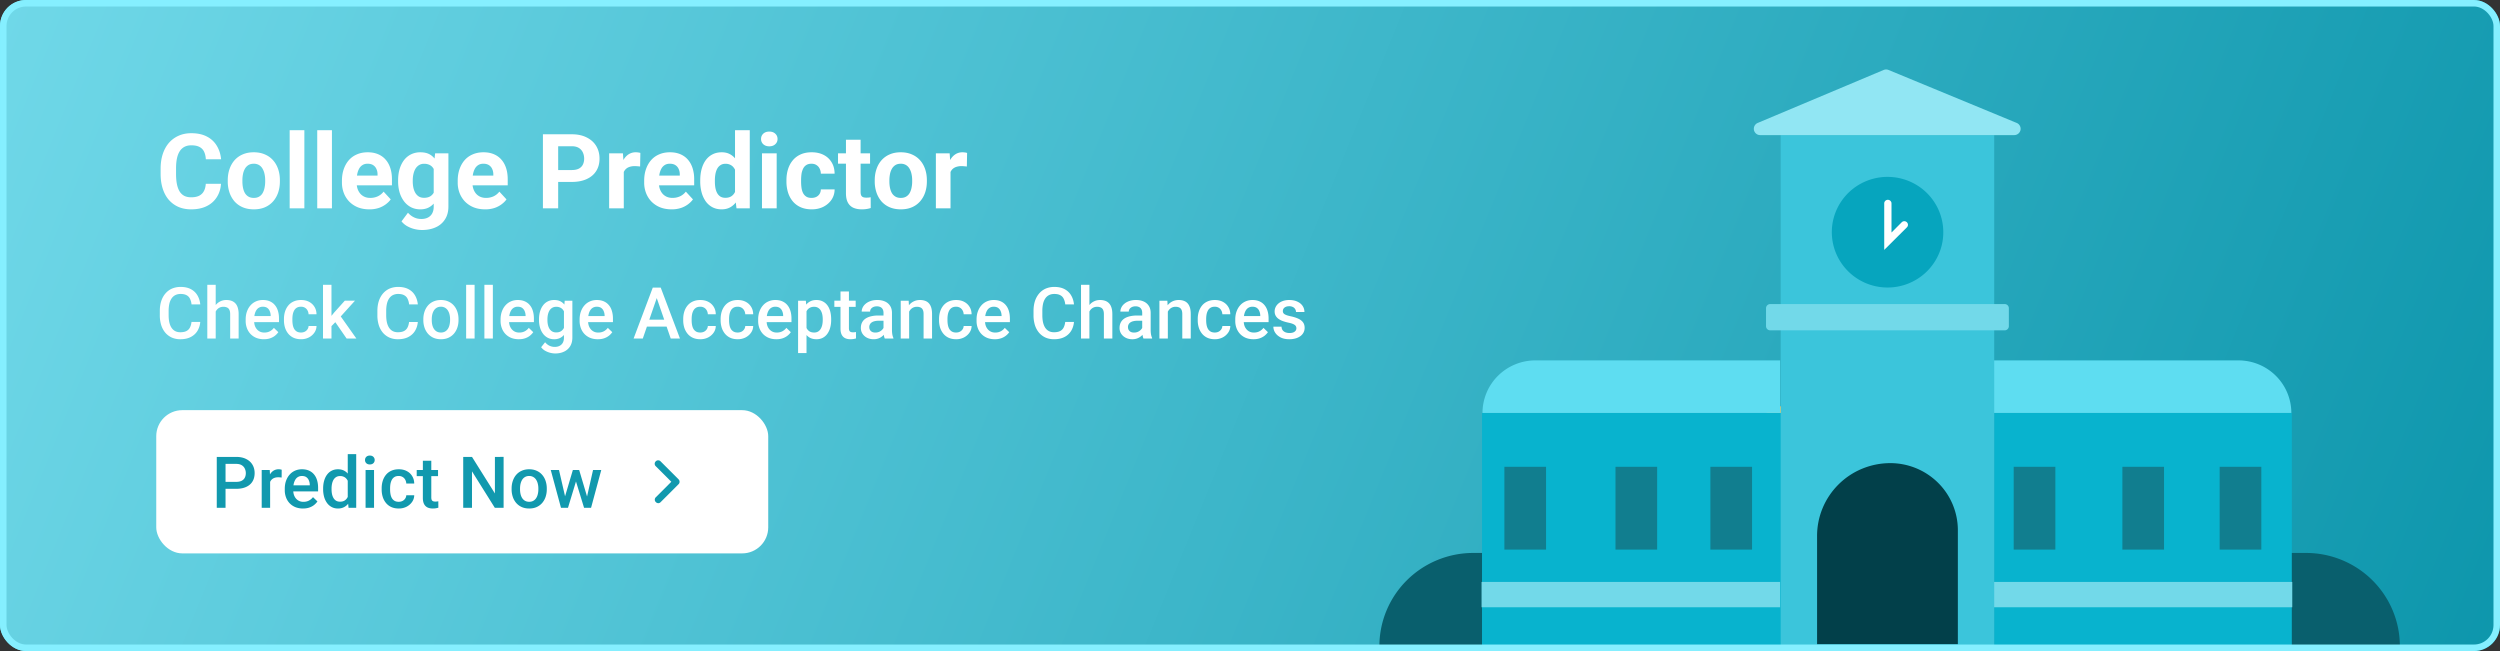
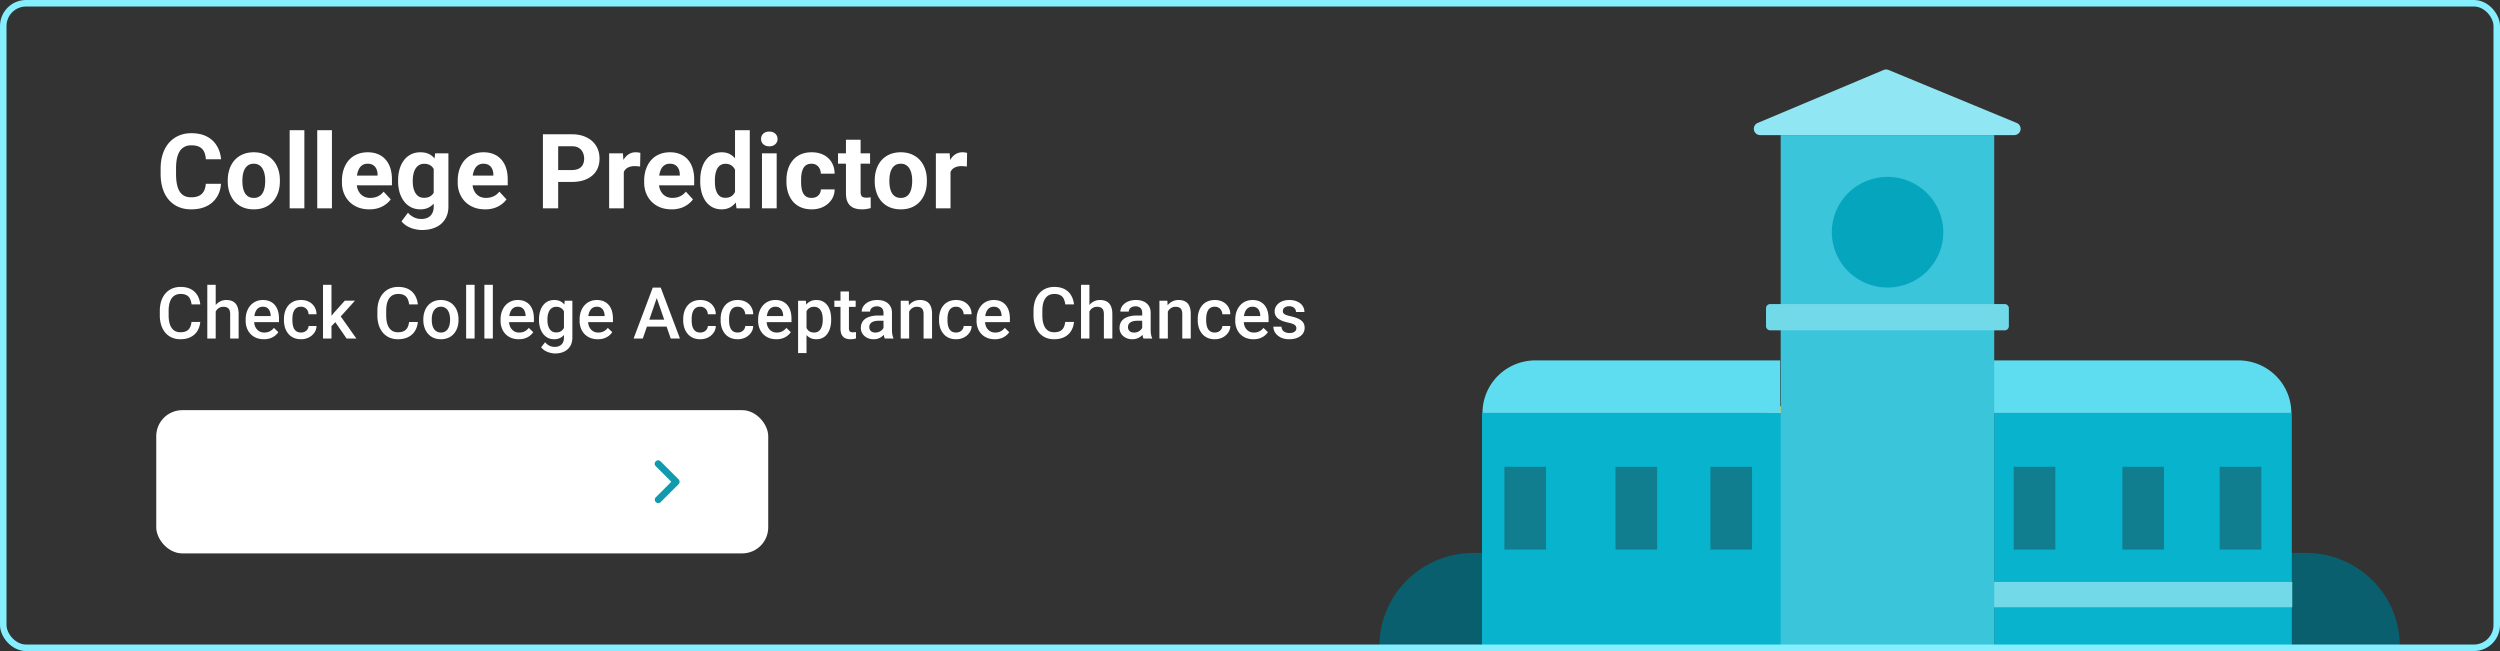
<svg xmlns="http://www.w3.org/2000/svg" width="384" height="100" fill="none" viewBox="0 0 384 100">
  <rect x="0" y="0" width="384" height="100" fill="#333333" stroke="none" />
  <g clip-path="url(#a)">
-     <rect width="384" height="100" fill="url(#b)" rx="4" />
    <path fill="#fff" d="M31.61 28.227h2.335q-.07 1.148-.633 2.039a3.77 3.77 0 0 1-1.554 1.39q-.993.5-2.39.5-1.095 0-1.962-.375a4.2 4.2 0 0 1-1.484-1.093q-.609-.71-.93-1.72-.32-1.007-.32-2.257v-.79q0-1.248.328-2.257.336-1.016.953-1.727a4.25 4.25 0 0 1 1.492-1.093q.867-.384 1.938-.383 1.422 0 2.398.516a3.76 3.76 0 0 1 1.524 1.421q.546.907.656 2.063h-2.344q-.039-.687-.273-1.164a1.55 1.55 0 0 0-.711-.727q-.47-.25-1.25-.25-.586 0-1.024.22a1.9 1.9 0 0 0-.734.663q-.297.445-.445 1.125-.14.672-.14 1.578v.805q0 .883.132 1.555.133.663.406 1.125.282.452.719.687.446.227 1.07.227.735 0 1.211-.235t.727-.695q.258-.46.304-1.148m3.374-.368v-.164q0-.93.266-1.71.266-.79.773-1.368a3.5 3.5 0 0 1 1.25-.898q.742-.328 1.704-.328.96 0 1.71.328.75.32 1.258.898.516.579.782 1.367.265.782.265 1.711v.164q0 .922-.265 1.711-.266.782-.782 1.367a3.5 3.5 0 0 1-1.25.899q-.742.32-1.703.32-.96 0-1.71-.32a3.54 3.54 0 0 1-1.259-.898 4.1 4.1 0 0 1-.773-1.368 5.3 5.3 0 0 1-.266-1.71m2.25-.164v.164q0 .531.094.993.095.46.297.812.21.344.547.54.336.194.82.194.469 0 .805-.195t.539-.539a2.7 2.7 0 0 0 .297-.812q.1-.462.101-.993v-.164q0-.515-.101-.968a2.6 2.6 0 0 0-.305-.813 1.5 1.5 0 0 0-.539-.562 1.54 1.54 0 0 0-.812-.204q-.477 0-.813.204a1.6 1.6 0 0 0-.539.562 2.7 2.7 0 0 0-.297.813 4.8 4.8 0 0 0-.094.968M46.75 20v12h-2.258V20zm4.234 0v12h-2.257V20zm5.75 12.156q-.984 0-1.765-.312a3.9 3.9 0 0 1-1.328-.883 3.9 3.9 0 0 1-.828-1.305 4.4 4.4 0 0 1-.29-1.593v-.313q0-.96.274-1.758.273-.797.781-1.383.515-.586 1.25-.898.735-.32 1.656-.32.899 0 1.594.297.696.296 1.164.843.477.547.719 1.313.242.757.242 1.687v.938h-6.719v-1.5h4.508v-.172a1.95 1.95 0 0 0-.172-.836 1.33 1.33 0 0 0-.5-.594q-.335-.219-.86-.219-.444 0-.765.196a1.5 1.5 0 0 0-.523.547q-.196.351-.297.828a5.3 5.3 0 0 0-.094 1.031v.313q0 .507.14.937.15.43.415.742.273.313.656.485.39.171.883.171a2.7 2.7 0 0 0 1.133-.234q.531-.242.914-.727l1.094 1.188q-.266.383-.727.734a3.9 3.9 0 0 1-1.094.578 4.5 4.5 0 0 1-1.46.22m10.102-8.61h2.039v8.173q0 1.156-.516 1.96a3.2 3.2 0 0 1-1.421 1.227q-.915.422-2.126.422a5 5 0 0 1-1.124-.14 4.5 4.5 0 0 1-1.126-.438 3 3 0 0 1-.89-.75l.992-1.328q.39.453.906.703.516.258 1.14.258.61 0 1.032-.227a1.5 1.5 0 0 0 .649-.648q.226-.422.226-1.024V25.5zm-5.688 4.329v-.164q0-.969.235-1.758.242-.797.68-1.367.444-.57 1.078-.883a3.2 3.2 0 0 1 1.43-.312q.843 0 1.413.312.57.313.938.89.368.571.57 1.352.21.774.328 1.696V28a10 10 0 0 1-.351 1.64 5 5 0 0 1-.617 1.329 2.7 2.7 0 0 1-.954.875q-.562.312-1.343.312-.782 0-1.414-.32a3.16 3.16 0 0 1-1.07-.898 4.3 4.3 0 0 1-.688-1.36 6 6 0 0 1-.235-1.703m2.25-.164v.164q0 .523.102.977a2.7 2.7 0 0 0 .313.804q.218.345.539.54.327.186.773.187.617 0 1.008-.258.39-.266.586-.727t.226-1.062v-1.023a3.5 3.5 0 0 0-.132-.883 2.1 2.1 0 0 0-.329-.68 1.4 1.4 0 0 0-.546-.437 1.9 1.9 0 0 0-.797-.157 1.44 1.44 0 0 0-.774.203q-.32.195-.539.54-.21.344-.32.812-.11.46-.11 1m11.118 4.445q-.985 0-1.766-.312a3.9 3.9 0 0 1-1.328-.883 3.9 3.9 0 0 1-.828-1.305 4.4 4.4 0 0 1-.29-1.593v-.313q0-.96.274-1.758.273-.797.781-1.383.516-.586 1.25-.898.735-.32 1.657-.32.898 0 1.593.297.696.296 1.164.843.477.547.72 1.313.24.757.241 1.687v.938h-6.718v-1.5h4.507v-.172q0-.469-.171-.836a1.33 1.33 0 0 0-.5-.594q-.336-.219-.86-.219-.446 0-.765.196a1.5 1.5 0 0 0-.524.547q-.195.351-.297.828a5.3 5.3 0 0 0-.094 1.031v.313a3 3 0 0 0 .141.937q.15.43.414.742.273.313.656.485.39.171.883.171.61 0 1.133-.234.531-.242.914-.727l1.094 1.188q-.266.383-.727.734a3.9 3.9 0 0 1-1.093.578 4.5 4.5 0 0 1-1.461.22m13.304-4.21h-2.898v-1.829h2.898q.672 0 1.094-.219.422-.225.617-.625.195-.398.196-.898 0-.508-.196-.945a1.58 1.58 0 0 0-.617-.703q-.422-.267-1.094-.266h-2.086V32h-2.343V20.625h4.43q1.335 0 2.288.484.96.477 1.47 1.32.507.844.507 1.93 0 1.102-.508 1.907-.507.804-1.469 1.242-.953.437-2.289.437m7.993-2.555V32h-2.25v-8.453h2.117zm2.546-1.899-.039 2.086a6 6 0 0 0-.398-.039 4 4 0 0 0-.414-.023q-.477 0-.828.125-.345.117-.578.351a1.5 1.5 0 0 0-.344.57q-.11.337-.125.766l-.453-.14q0-.82.164-1.508.165-.695.476-1.211.32-.516.782-.797a2 2 0 0 1 1.054-.281q.188 0 .383.03.195.025.32.071m4.797 8.664q-.985 0-1.765-.312a3.9 3.9 0 0 1-1.329-.883 3.9 3.9 0 0 1-.828-1.305 4.4 4.4 0 0 1-.289-1.593v-.313q0-.96.274-1.758.274-.797.781-1.383.516-.586 1.25-.898.735-.32 1.656-.32.898 0 1.594.297.696.296 1.164.843.477.547.719 1.313a5.5 5.5 0 0 1 .242 1.687v.938h-6.719v-1.5h4.508v-.172q0-.469-.172-.836a1.32 1.32 0 0 0-.5-.594q-.336-.219-.859-.219-.445 0-.766.196a1.5 1.5 0 0 0-.523.547q-.195.351-.297.828a5.2 5.2 0 0 0-.094 1.031v.313q0 .507.141.937.148.43.414.742.273.313.656.485.39.171.883.171.61 0 1.133-.234.531-.242.914-.727l1.094 1.188q-.267.383-.727.734a3.9 3.9 0 0 1-1.094.578 4.5 4.5 0 0 1-1.461.22m9.742-2V20h2.266v12h-2.039zm-5.343-2.281v-.164q0-.969.218-1.758.22-.797.641-1.367a2.9 2.9 0 0 1 1.039-.883q.618-.312 1.406-.312.742 0 1.297.312.563.313.953.89.4.571.641 1.352a9.4 9.4 0 0 1 .352 1.696V28a9 9 0 0 1-.352 1.64 4.9 4.9 0 0 1-.641 1.329 2.8 2.8 0 0 1-.953.875q-.562.312-1.312.312-.79 0-1.406-.32a3 3 0 0 1-1.032-.898 4.3 4.3 0 0 1-.633-1.36 6.3 6.3 0 0 1-.218-1.703m2.25-.164v.164q0 .523.078.977.085.453.273.804.195.345.5.54.313.186.758.187.578 0 .953-.258.375-.266.571-.727.203-.46.234-1.062v-1.023a3.7 3.7 0 0 0-.141-.883 1.9 1.9 0 0 0-.328-.68 1.45 1.45 0 0 0-.531-.437 1.64 1.64 0 0 0-.742-.157q-.438 0-.75.203-.313.195-.508.54-.188.344-.281.812a5.4 5.4 0 0 0-.086 1m9.492-4.164V32h-2.258v-8.453zm-2.399-2.203q0-.493.344-.813t.922-.32q.57 0 .914.32.351.321.352.813 0 .492-.352.812-.344.32-.914.32-.578 0-.922-.32a1.06 1.06 0 0 1-.344-.812m7.75 9.054q.414 0 .735-.156.32-.164.5-.453.188-.297.195-.695h2.117a2.8 2.8 0 0 1-.476 1.586q-.47.687-1.258 1.086-.79.39-1.766.39-.984 0-1.718-.328a3.35 3.35 0 0 1-1.211-.906 4 4 0 0 1-.727-1.36 5.6 5.6 0 0 1-.242-1.671v-.227q0-.898.242-1.672.243-.78.727-1.36.484-.585 1.211-.913.726-.328 1.703-.328 1.038 0 1.82.398.79.399 1.234 1.14.453.735.461 1.743h-2.117a1.75 1.75 0 0 0-.18-.766 1.3 1.3 0 0 0-.484-.547q-.312-.21-.773-.21-.493 0-.805.21-.313.203-.484.563a2.8 2.8 0 0 0-.243.805 7 7 0 0 0-.062.937v.227q0 .492.062.945.063.453.235.805.18.351.492.554t.812.203m8.993-6.851v1.594h-4.922v-1.594zm-3.703-2.086h2.25v7.992q0 .367.093.563.102.195.297.273.195.07.492.07.211 0 .375-.015a5 5 0 0 0 .289-.047l.008 1.656a4 4 0 0 1-.625.149 4.6 4.6 0 0 1-.742.054q-.742 0-1.297-.242a1.8 1.8 0 0 1-.844-.797q-.296-.547-.296-1.437zm4.421 6.398v-.164q0-.93.266-1.71.266-.79.773-1.368a3.5 3.5 0 0 1 1.25-.898q.742-.328 1.704-.328.96 0 1.71.328.75.32 1.258.898.516.579.782 1.367.265.782.265 1.711v.164q0 .922-.265 1.711a4 4 0 0 1-.782 1.367 3.46 3.46 0 0 1-1.25.899q-.741.32-1.703.32-.96 0-1.711-.32a3.54 3.54 0 0 1-1.258-.898 4.1 4.1 0 0 1-.773-1.368 5.3 5.3 0 0 1-.266-1.71m2.25-.164v.164q0 .531.094.993.095.46.297.812.211.344.547.54.336.194.82.194.47 0 .805-.195t.539-.539q.202-.351.297-.812a4.6 4.6 0 0 0 .101-.993v-.164q0-.515-.101-.968a2.6 2.6 0 0 0-.305-.813 1.5 1.5 0 0 0-.539-.562 1.54 1.54 0 0 0-.812-.204q-.477 0-.813.204a1.6 1.6 0 0 0-.539.562 2.7 2.7 0 0 0-.297.813 5 5 0 0 0-.094.968M146 25.391V32h-2.25v-8.453h2.117zm2.547-1.899-.039 2.086a6 6 0 0 0-.399-.039 4 4 0 0 0-.414-.023 2.5 2.5 0 0 0-.828.125 1.5 1.5 0 0 0-.578.351 1.5 1.5 0 0 0-.344.57q-.109.337-.125.766l-.453-.14q0-.82.164-1.508.164-.695.477-1.211.32-.516.781-.797a2 2 0 0 1 1.055-.281q.187 0 .383.03a1.4 1.4 0 0 1 .32.071M29.414 49.454h1.343a3.1 3.1 0 0 1-.43 1.37q-.364.595-1.026.94-.66.343-1.606.343a3.2 3.2 0 0 1-1.305-.257 2.9 2.9 0 0 1-.994-.742 3.4 3.4 0 0 1-.633-1.165 5 5 0 0 1-.215-1.526v-.65q0-.843.22-1.525.225-.682.645-1.165.419-.489 1.004-.747a3.3 3.3 0 0 1 1.327-.258q.935 0 1.579.344t.999.95q.36.607.44 1.392H29.42a2.5 2.5 0 0 0-.236-.865 1.2 1.2 0 0 0-.526-.548q-.35-.193-.913-.193a1.8 1.8 0 0 0-.806.172q-.344.172-.575.505a2.4 2.4 0 0 0-.349.821 5 5 0 0 0-.113 1.107v.66q0 .59.102 1.075.108.477.323.822.22.343.558.531t.811.188q.575 0 .93-.182.36-.183.542-.532.188-.355.247-.865m3.717-5.704V52h-1.29v-8.25zm-.226 5.13-.419-.006a3.8 3.8 0 0 1 .167-1.112 2.9 2.9 0 0 1 .462-.886 2.06 2.06 0 0 1 1.649-.795q.43 0 .773.118.349.118.602.382.252.257.381.676a3.3 3.3 0 0 1 .134 1.01V52h-1.3v-3.744q0-.419-.123-.666a.72.72 0 0 0-.35-.354 1.3 1.3 0 0 0-.563-.113 1.3 1.3 0 0 0-.618.14q-.263.14-.44.381a1.8 1.8 0 0 0-.269.559 2.6 2.6 0 0 0-.086.676m7.622 3.227a3.1 3.1 0 0 1-1.166-.21 2.6 2.6 0 0 1-.88-.595 2.65 2.65 0 0 1-.554-.897 3.1 3.1 0 0 1-.193-1.112v-.215q0-.682.199-1.235.198-.553.553-.946a2.4 2.4 0 0 1 .838-.606q.483-.21 1.047-.21.623 0 1.09.21t.774.59q.311.377.462.897.156.521.155 1.15v.553h-4.49v-.93h3.212v-.101a1.8 1.8 0 0 0-.14-.656 1.1 1.1 0 0 0-.38-.494q-.26-.188-.688-.188-.323 0-.575.14-.248.134-.414.392t-.257.623a3.5 3.5 0 0 0-.086.811v.215q0 .38.102.709.107.322.311.564t.494.381q.29.135.661.134.468 0 .833-.187a1.9 1.9 0 0 0 .633-.532l.683.66a2.7 2.7 0 0 1-.49.527q-.3.247-.735.403-.43.156-1 .155m5.71-1.03q.315 0 .569-.124.258-.13.413-.355a.97.97 0 0 0 .178-.52h1.219a1.8 1.8 0 0 1-.333 1.025 2.3 2.3 0 0 1-.854.736 2.6 2.6 0 0 1-1.177.268q-.666 0-1.16-.225a2.3 2.3 0 0 1-.822-.634 2.8 2.8 0 0 1-.494-.93 3.8 3.8 0 0 1-.16-1.127v-.188q0-.602.16-1.128.167-.532.494-.935.329-.403.822-.628.495-.23 1.155-.23.699 0 1.225.278.525.275.827.768.306.489.317 1.14h-1.22a1.3 1.3 0 0 0-.16-.581 1.06 1.06 0 0 0-.398-.419 1.13 1.13 0 0 0-.607-.156q-.392 0-.65.161a1.1 1.1 0 0 0-.403.43q-.144.269-.21.607-.058.333-.058.693v.188q0 .36.059.698.06.339.204.607.15.263.408.424.258.156.655.156m4.678-7.327V52h-1.3v-8.25zm3.609 2.438-2.53 2.804-1.386 1.418-.338-1.095 1.047-1.295 1.644-1.832zM53.24 52l-1.885-2.728.816-.908L54.74 52zm9.593-2.546h1.343a3.1 3.1 0 0 1-.43 1.37q-.365.595-1.026.94-.66.343-1.606.343a3.2 3.2 0 0 1-1.305-.257 2.9 2.9 0 0 1-.994-.742 3.4 3.4 0 0 1-.633-1.165 5 5 0 0 1-.215-1.526v-.65q0-.843.22-1.525.225-.682.645-1.165.419-.489 1.004-.747a3.3 3.3 0 0 1 1.327-.258q.934 0 1.579.344t.999.95q.36.607.44 1.392h-1.343a2.5 2.5 0 0 0-.236-.865 1.2 1.2 0 0 0-.526-.548q-.35-.193-.913-.193a1.8 1.8 0 0 0-.806.172q-.344.172-.575.505t-.349.821a5 5 0 0 0-.113 1.107v.66q0 .59.102 1.075.108.477.323.822.22.343.558.531t.811.188q.575 0 .93-.182.36-.183.542-.532.188-.355.247-.865m2.191-.295v-.124q0-.628.183-1.165a2.8 2.8 0 0 1 .526-.94q.35-.404.849-.623.505-.225 1.139-.226.639 0 1.138.226.506.22.854.623.35.397.532.94.183.537.183 1.165v.124q0 .628-.183 1.165a2.8 2.8 0 0 1-.532.94 2.5 2.5 0 0 1-.848.623q-.5.22-1.134.22-.639 0-1.144-.22a2.5 2.5 0 0 1-.848-.623 2.8 2.8 0 0 1-.532-.94 3.6 3.6 0 0 1-.183-1.165m1.295-.124v.124q0 .392.08.74.08.35.253.613.171.263.44.414t.64.15q.36 0 .623-.15.267-.15.44-.414.172-.263.252-.612.087-.35.086-.741v-.124q0-.387-.086-.73a1.9 1.9 0 0 0-.257-.618 1.23 1.23 0 0 0-1.07-.575 1.24 1.24 0 0 0-.633.156q-.263.15-.435.419a2 2 0 0 0-.253.618q-.08.343-.08.73m6.58-5.285V52h-1.3v-8.25zm2.803 0V52h-1.3v-8.25zm3.98 8.357q-.645 0-1.165-.21a2.6 2.6 0 0 1-.881-.595 2.6 2.6 0 0 1-.553-.897 3.1 3.1 0 0 1-.194-1.112v-.215q0-.682.199-1.235t.553-.946q.355-.397.838-.606.483-.21 1.047-.21.624 0 1.09.21.468.21.774.59.312.377.462.897.156.521.156 1.15v.553h-4.49v-.93h3.212v-.101a1.8 1.8 0 0 0-.14-.656 1.1 1.1 0 0 0-.382-.494q-.257-.188-.687-.188-.322 0-.575.14-.246.134-.413.392t-.258.623a3.5 3.5 0 0 0-.086.811v.215q0 .38.102.709.107.322.312.564.203.241.494.381.29.135.66.134.468 0 .833-.187.365-.189.634-.532l.682.66a2.7 2.7 0 0 1-.489.527q-.3.247-.736.403-.43.156-.999.155m7.058-5.919h1.176v5.65q0 .786-.333 1.333a2.14 2.14 0 0 1-.93.832q-.596.29-1.38.29a3.25 3.25 0 0 1-1.525-.408q-.375-.21-.628-.553l.607-.763q.31.37.687.543.375.172.79.172.446 0 .757-.167.316-.161.489-.478.171-.317.172-.773v-4.362zm-3.948 2.97v-.112q0-.66.161-1.203.161-.549.462-.94.3-.398.73-.607.43-.215.973-.215.564 0 .961.204.404.204.672.586.268.375.418.902.156.52.231 1.16v.36a6 6 0 0 1-.236 1.139 3.1 3.1 0 0 1-.44.891q-.275.376-.677.58a2 2 0 0 1-.94.204q-.532 0-.962-.22a2.2 2.2 0 0 1-.73-.617 2.9 2.9 0 0 1-.462-.935 4.1 4.1 0 0 1-.161-1.176m1.294-.112v.113q0 .398.076.74.08.344.241.608.167.258.42.408.257.145.606.145.457 0 .747-.193.295-.194.451-.521.161-.334.226-.741v-.973a2.4 2.4 0 0 0-.135-.59 1.6 1.6 0 0 0-.263-.479 1.1 1.1 0 0 0-.419-.322 1.4 1.4 0 0 0-.596-.118q-.35 0-.607.15-.258.15-.424.414-.162.263-.242.612-.08.35-.08.747m7.735 3.061q-.645 0-1.166-.21a2.6 2.6 0 0 1-.88-.595 2.6 2.6 0 0 1-.554-.897 3.1 3.1 0 0 1-.193-1.112v-.215q0-.682.199-1.235.198-.553.553-.946.354-.397.838-.606.483-.21 1.047-.21.623 0 1.09.21t.774.59q.312.377.462.897a4 4 0 0 1 .156 1.15v.553h-4.49v-.93h3.211v-.101a1.8 1.8 0 0 0-.14-.656 1.1 1.1 0 0 0-.38-.494q-.26-.188-.688-.188-.323 0-.575.14-.247.134-.414.392t-.257.623a3.5 3.5 0 0 0-.086.811v.215q0 .38.102.709.107.322.311.564t.494.381q.29.135.661.134.467 0 .832-.187.366-.189.634-.532l.682.66a2.7 2.7 0 0 1-.488.527 2.5 2.5 0 0 1-.736.403q-.43.156-1 .155m9.249-6.885L98.733 52h-1.412l2.943-7.82h.903zM103.025 52l-2.342-6.778-.102-1.042h.908l2.954 7.82zm-.113-2.9v1.069h-4.254v-1.07zm4.651 1.976q.318 0 .57-.123a1.1 1.1 0 0 0 .413-.355.97.97 0 0 0 .178-.52h1.219a1.8 1.8 0 0 1-.333 1.025q-.323.462-.854.736a2.6 2.6 0 0 1-1.176.268q-.666 0-1.161-.225a2.3 2.3 0 0 1-.821-.634 2.8 2.8 0 0 1-.494-.93 3.8 3.8 0 0 1-.162-1.127v-.188q0-.602.162-1.128.166-.532.494-.935a2.24 2.24 0 0 1 .821-.628q.495-.23 1.155-.23.699 0 1.225.278.526.275.827.768.306.489.317 1.14h-1.219a1.3 1.3 0 0 0-.162-.581 1.06 1.06 0 0 0-.397-.419 1.13 1.13 0 0 0-.607-.156q-.392 0-.65.161a1.1 1.1 0 0 0-.403.43q-.144.269-.209.607a4 4 0 0 0-.059.693v.188q0 .36.059.698.058.339.204.607.15.263.408.424.259.156.655.156m5.748 0q.317 0 .569-.123a1.1 1.1 0 0 0 .413-.355.97.97 0 0 0 .178-.52h1.219a1.8 1.8 0 0 1-.333 1.025q-.323.462-.854.736a2.6 2.6 0 0 1-1.176.268q-.666 0-1.16-.225a2.3 2.3 0 0 1-.822-.634 2.8 2.8 0 0 1-.494-.93 3.8 3.8 0 0 1-.162-1.127v-.188q0-.602.162-1.128.166-.532.494-.935t.822-.628q.494-.23 1.154-.23.699 0 1.225.278.527.275.827.768.306.489.317 1.14h-1.219a1.3 1.3 0 0 0-.161-.581 1.07 1.07 0 0 0-.398-.419 1.13 1.13 0 0 0-.607-.156q-.392 0-.65.161a1.1 1.1 0 0 0-.403.43q-.144.269-.209.607a4 4 0 0 0-.059.693v.188q0 .36.059.698.059.339.204.607.15.263.408.424.258.156.656.156m5.935 1.031q-.645 0-1.166-.21a2.6 2.6 0 0 1-.881-.595 2.6 2.6 0 0 1-.553-.897 3.1 3.1 0 0 1-.193-1.112v-.215q0-.682.198-1.235.199-.553.554-.946.354-.397.837-.606.484-.21 1.048-.21.623 0 1.09.21t.774.59q.31.377.462.897.155.521.155 1.15v.553h-4.49v-.93h3.212v-.101a1.8 1.8 0 0 0-.14-.656 1.1 1.1 0 0 0-.381-.494q-.258-.188-.688-.188-.322 0-.574.14-.248.134-.414.392-.167.258-.258.623-.086.36-.086.811v.215q0 .38.102.709.108.322.312.564t.494.381q.29.135.661.134.467 0 .832-.187.366-.189.634-.532l.682.66a2.438 2.438 0 0 1-1.224.93q-.43.156-.999.155m4.635-4.801v6.928h-1.295v-8.046h1.193zm3.786 1.735v.112q0 .634-.15 1.177a2.9 2.9 0 0 1-.435.94 2 2 0 0 1-.704.617q-.418.22-.966.22-.543 0-.951-.198a1.94 1.94 0 0 1-.682-.575 3.1 3.1 0 0 1-.451-.87 5.6 5.6 0 0 1-.237-1.107v-.435a6 6 0 0 1 .237-1.16q.172-.52.451-.897a1.9 1.9 0 0 1 .682-.58q.402-.204.94-.204.547 0 .972.215.425.21.714.602.291.386.435.934.145.542.145 1.209m-1.294.112v-.112q0-.404-.075-.747a2 2 0 0 0-.236-.612 1.17 1.17 0 0 0-.414-.409q-.247-.15-.596-.15-.343 0-.591.118-.248.113-.414.317a1.5 1.5 0 0 0-.257.478q-.092.269-.129.586v1.042a2.6 2.6 0 0 0 .22.709q.156.321.44.515.291.189.741.188.35 0 .597-.15t.403-.414q.16-.269.236-.617.075-.35.075-.742m5.06-2.965v.946h-3.277v-.946zm-2.331-1.423h1.294v5.629q0 .27.075.414a.4.4 0 0 0 .22.188q.14.048.328.048.134 0 .258-.016.123-.016.199-.032l.005.988q-.161.047-.376.086a3 3 0 0 1-.483.037q-.447 0-.79-.155a1.16 1.16 0 0 1-.537-.521q-.193-.36-.193-.956zm6.606 6.07v-2.772q0-.312-.113-.537a.8.8 0 0 0-.344-.35 1.2 1.2 0 0 0-.569-.123 1.3 1.3 0 0 0-.548.108.9.9 0 0 0-.36.29.7.7 0 0 0-.128.413h-1.29q0-.343.167-.666.166-.322.483-.575t.758-.397q.44-.145.988-.145.656 0 1.16.22.51.221.8.666.296.441.296 1.107v2.583q0 .397.054.715.058.31.166.542V52h-1.327a2.3 2.3 0 0 1-.145-.532 4.4 4.4 0 0 1-.048-.634m.188-2.37.011.801h-.929q-.36 0-.634.07a1.3 1.3 0 0 0-.457.193.84.84 0 0 0-.365.725q0 .231.107.425a.76.76 0 0 0 .312.295q.21.108.505.108.397 0 .693-.162.3-.166.472-.402a.87.87 0 0 0 .183-.457l.419.575a2 2 0 0 1-.22.472q-.156.253-.409.484a2.02 2.02 0 0 1-1.391.515q-.569 0-1.015-.225a1.8 1.8 0 0 1-.698-.618 1.6 1.6 0 0 1-.252-.886q0-.462.171-.816.178-.36.516-.602.344-.242.838-.365a4.5 4.5 0 0 1 1.128-.13zm3.749-1.036V52h-1.294v-5.812h1.219zm-.231 1.45-.419-.005q.006-.618.172-1.133.172-.517.473-.886a2.1 2.1 0 0 1 .73-.57q.424-.204.945-.204.42 0 .758.118.344.113.585.37.247.259.376.672.129.408.129 1.005V52h-1.3v-3.76q0-.42-.123-.66a.7.7 0 0 0-.349-.35 1.3 1.3 0 0 0-.564-.107 1.26 1.26 0 0 0-1.042.521q-.178.241-.274.559a2.3 2.3 0 0 0-.097.676m7.444 2.197q.317 0 .57-.123.257-.13.413-.355a.97.97 0 0 0 .178-.52h1.219a1.8 1.8 0 0 1-.333 1.025q-.323.462-.854.736a2.6 2.6 0 0 1-1.176.268q-.666 0-1.161-.225a2.3 2.3 0 0 1-.821-.634 2.8 2.8 0 0 1-.495-.93 3.9 3.9 0 0 1-.161-1.127v-.188q0-.602.161-1.128.166-.532.495-.935a2.24 2.24 0 0 1 .821-.628q.495-.23 1.155-.23.699 0 1.225.278.526.275.827.768.306.489.317 1.14h-1.219a1.3 1.3 0 0 0-.162-.581 1.06 1.06 0 0 0-.397-.419 1.13 1.13 0 0 0-.607-.156q-.392 0-.65.161a1.1 1.1 0 0 0-.403.43q-.144.269-.209.607-.06.333-.059.693v.188q0 .36.059.698.058.339.204.607.15.263.408.424.258.156.655.156m5.935 1.031q-.644 0-1.165-.21a2.6 2.6 0 0 1-.881-.595 2.6 2.6 0 0 1-.553-.897 3.1 3.1 0 0 1-.194-1.112v-.215q0-.682.199-1.235.2-.553.553-.946.355-.397.838-.606.484-.21 1.048-.21.623 0 1.09.21t.773.59q.312.377.462.897.156.521.156 1.15v.553h-4.49v-.93h3.212v-.101a1.8 1.8 0 0 0-.14-.656 1.1 1.1 0 0 0-.381-.494q-.258-.188-.688-.188-.322 0-.574.14-.248.134-.414.392t-.258.623q-.086.36-.086.811v.215q0 .38.102.709.108.322.312.564t.494.381q.29.135.661.134.467 0 .832-.187.366-.189.634-.532l.682.66a2.432 2.432 0 0 1-1.225.93 2.9 2.9 0 0 1-.999.155m10.823-2.653h1.343a3.1 3.1 0 0 1-.43 1.37 2.55 2.55 0 0 1-1.026.94q-.66.343-1.606.343-.725 0-1.305-.257a2.86 2.86 0 0 1-.993-.742 3.4 3.4 0 0 1-.634-1.165 5 5 0 0 1-.215-1.526v-.65q0-.843.22-1.525a3.4 3.4 0 0 1 .645-1.165 2.8 2.8 0 0 1 1.004-.747 3.3 3.3 0 0 1 1.327-.258q.934 0 1.579.344t.999.95q.36.607.44 1.392h-1.342a2.5 2.5 0 0 0-.237-.865 1.2 1.2 0 0 0-.526-.548q-.35-.193-.913-.193-.462 0-.806.172a1.5 1.5 0 0 0-.575.505q-.23.333-.349.821a5 5 0 0 0-.112 1.107v.66q0 .59.102 1.075.107.477.322.822.22.343.558.531t.811.188q.575 0 .93-.182.36-.183.542-.532.188-.355.247-.865m3.717-5.704V52h-1.289v-8.25zm-.226 5.13-.419-.006q.006-.602.167-1.112.166-.51.462-.886.3-.382.72-.585.419-.21.929-.21.43 0 .773.118.35.118.602.382.252.257.381.676.135.414.134 1.01V52h-1.299v-3.744q0-.419-.124-.666a.72.72 0 0 0-.349-.354 1.3 1.3 0 0 0-.564-.113 1.3 1.3 0 0 0-.618.14 1.3 1.3 0 0 0-.44.381 1.8 1.8 0 0 0-.269.559 2.6 2.6 0 0 0-.086.676m8.336 1.954v-2.771q0-.312-.112-.537a.8.8 0 0 0-.344-.35 1.2 1.2 0 0 0-.57-.123q-.316 0-.547.108a.9.9 0 0 0-.36.29.7.7 0 0 0-.129.413h-1.289q0-.343.166-.666.166-.322.484-.575.316-.252.757-.397a3.2 3.2 0 0 1 .988-.145q.656 0 1.16.22.51.221.801.666.295.441.295 1.107v2.583q0 .397.054.715.059.31.166.542V52h-1.326a2.3 2.3 0 0 1-.145-.532 4 4 0 0 1-.049-.634m.188-2.368.011.8h-.929q-.36 0-.634.07a1.3 1.3 0 0 0-.456.193.84.84 0 0 0-.366.725q0 .231.108.425a.75.75 0 0 0 .311.295q.21.108.505.108.397 0 .693-.162.301-.166.473-.402a.9.9 0 0 0 .182-.457l.419.575a2 2 0 0 1-.22.472q-.156.253-.408.484a2.037 2.037 0 0 1-1.391.516q-.57 0-1.015-.226a1.8 1.8 0 0 1-.699-.618 1.6 1.6 0 0 1-.252-.886q0-.462.172-.816.177-.36.515-.602.345-.242.838-.365a4.5 4.5 0 0 1 1.128-.13zm3.749-1.037V52h-1.294v-5.812h1.219zm-.231 1.45-.419-.005q.006-.618.172-1.133.172-.517.473-.886a2.1 2.1 0 0 1 .73-.57q.424-.204.946-.204.419 0 .757.118.343.113.586.37.246.259.376.672.128.408.128 1.005V52h-1.299v-3.76q0-.42-.124-.66a.7.7 0 0 0-.349-.35 1.3 1.3 0 0 0-.564-.107 1.25 1.25 0 0 0-.596.14q-.263.14-.446.381a1.9 1.9 0 0 0-.274.559 2.3 2.3 0 0 0-.097.676m7.445 2.197q.317 0 .569-.123a1.1 1.1 0 0 0 .414-.355.97.97 0 0 0 .177-.52h1.219a1.8 1.8 0 0 1-.333 1.025 2.3 2.3 0 0 1-.854.736 2.6 2.6 0 0 1-1.176.268q-.666 0-1.16-.225a2.3 2.3 0 0 1-.822-.634 2.8 2.8 0 0 1-.494-.93 3.8 3.8 0 0 1-.161-1.127v-.188q0-.602.161-1.128.167-.532.494-.935t.822-.628q.494-.23 1.154-.23.699 0 1.225.278.527.275.827.768.306.489.317 1.14h-1.219a1.3 1.3 0 0 0-.161-.581 1.06 1.06 0 0 0-.398-.419 1.13 1.13 0 0 0-.607-.156q-.392 0-.65.161a1.1 1.1 0 0 0-.402.43q-.146.269-.21.607a4 4 0 0 0-.059.693v.188q0 .36.059.698.06.339.204.607.151.263.408.424.258.156.656.156m5.935 1.031q-.644 0-1.166-.21a2.6 2.6 0 0 1-.881-.595 2.7 2.7 0 0 1-.553-.897 3.1 3.1 0 0 1-.193-1.112v-.215q0-.682.199-1.235.198-.553.553-.946.354-.397.838-.606.483-.21 1.047-.21.623 0 1.09.21t.774.59q.31.377.462.897.156.521.155 1.15v.553h-4.49v-.93h3.212v-.101a1.8 1.8 0 0 0-.139-.656 1.1 1.1 0 0 0-.382-.494q-.258-.188-.687-.188-.323 0-.575.14-.248.134-.414.392-.167.258-.257.623-.087.36-.086.811v.215q0 .38.102.709.107.322.311.564t.494.381q.29.135.661.134.468 0 .833-.187a1.9 1.9 0 0 0 .633-.532l.682.66a2.7 2.7 0 0 1-.488.527 2.5 2.5 0 0 1-.736.403q-.43.156-.999.155m6.596-1.68a.65.65 0 0 0-.097-.35q-.097-.16-.371-.29-.268-.13-.795-.236a7 7 0 0 1-.848-.242 2.7 2.7 0 0 1-.656-.349 1.5 1.5 0 0 1-.424-.483q-.15-.28-.15-.645 0-.354.155-.671.156-.318.446-.559t.704-.381q.419-.14.934-.14.731 0 1.252.247.526.241.806.66.279.414.279.935h-1.295a.8.8 0 0 0-.118-.43.83.83 0 0 0-.343-.327 1.2 1.2 0 0 0-.581-.129q-.333 0-.553.108a.76.76 0 0 0-.322.268.69.69 0 0 0-.048.629.6.6 0 0 0 .193.209q.134.09.365.172.237.08.591.156.666.14 1.144.36.483.215.741.558.258.339.258.86 0 .386-.166.708a1.6 1.6 0 0 1-.473.554 2.4 2.4 0 0 1-.747.36 3.4 3.4 0 0 1-.966.128q-.79 0-1.338-.279-.548-.285-.832-.725a1.7 1.7 0 0 1-.28-.924h1.252q.02.36.199.575.182.21.451.306.273.09.564.091.349 0 .585-.09a.84.84 0 0 0 .36-.259.62.62 0 0 0 .124-.376" />
    <rect width="94" height="22" x="24" y="63" fill="#fff" rx="4" />
-     <path fill="#1199AE" d="M36.265 75.084H34.23v-1.07h2.035q.532 0 .86-.171t.477-.473q.156-.306.156-.698a1.6 1.6 0 0 0-.156-.693q-.15-.328-.477-.526-.328-.2-.86-.2h-1.622V78h-1.348v-7.82h2.97q.908 0 1.542.322.639.317.972.88.333.56.333 1.28 0 .756-.333 1.299t-.972.832q-.635.29-1.542.29m5.226-1.79V78h-1.294v-5.811h1.235zm1.778-1.143-.01 1.203a3.348 3.348 0 0 0-.526-.043q-.334 0-.586.097a1.1 1.1 0 0 0-.683.687q-.09.248-.107.553l-.295.022q0-.548.107-1.015.108-.468.322-.822.22-.354.548-.553a1.47 1.47 0 0 1 .768-.199 1.6 1.6 0 0 1 .462.07m3.266 5.956a3.1 3.1 0 0 1-1.166-.21 2.6 2.6 0 0 1-.88-.595 2.6 2.6 0 0 1-.554-.897 3.1 3.1 0 0 1-.193-1.112v-.215q0-.682.198-1.235.199-.553.554-.946.354-.397.837-.607.484-.21 1.048-.209.623 0 1.09.21t.774.59q.31.377.462.897.155.521.155 1.15v.553h-4.49v-.93h3.212v-.101a1.8 1.8 0 0 0-.14-.656 1.1 1.1 0 0 0-.381-.494q-.258-.188-.687-.188-.323 0-.575.14-.248.135-.414.392-.166.258-.258.623a3.5 3.5 0 0 0-.086.811v.215q0 .38.103.709.107.323.311.564.203.242.494.381.291.135.66.135.468 0 .833-.188a1.9 1.9 0 0 0 .634-.532l.682.66a2.7 2.7 0 0 1-.489.527q-.3.246-.735.403-.43.155-1 .155m6.88-1.31V69.75h1.3V78h-1.176zm-3.781-1.638v-.113q0-.66.156-1.203.155-.548.45-.94.297-.398.72-.607.425-.215.956-.215.527 0 .924.204t.677.586q.28.375.446.902.166.52.236 1.16v.36a6 6 0 0 1-.236 1.139q-.167.514-.446.891-.28.376-.682.58a2 2 0 0 1-.93.204q-.525 0-.95-.22a2.1 2.1 0 0 1-.714-.618 2.9 2.9 0 0 1-.451-.934 4.3 4.3 0 0 1-.156-1.176m1.294-.113v.113q0 .398.07.74.075.344.231.608.156.258.403.408.252.145.601.145.441 0 .726-.193a1.3 1.3 0 0 0 .445-.521q.166-.333.226-.742v-.972a2.4 2.4 0 0 0-.134-.59 1.6 1.6 0 0 0-.264-.478 1.1 1.1 0 0 0-.413-.323 1.3 1.3 0 0 0-.575-.118q-.354 0-.601.15t-.409.414q-.155.263-.23.612-.075.35-.076.747m6.526-2.858V78h-1.3v-5.811zm-1.386-1.525q0-.295.194-.489.198-.198.548-.198.344 0 .542.198a.65.65 0 0 1 .199.49.65.65 0 0 1-.199.483q-.198.193-.542.193-.35 0-.548-.194a.66.66 0 0 1-.194-.483m5.178 6.413q.317 0 .57-.123.257-.129.413-.355a.97.97 0 0 0 .177-.52h1.22a1.8 1.8 0 0 1-.334 1.025q-.321.462-.854.736a2.6 2.6 0 0 1-1.176.268q-.666 0-1.16-.225a2.3 2.3 0 0 1-.822-.634 2.8 2.8 0 0 1-.494-.93 3.8 3.8 0 0 1-.161-1.127v-.188q0-.602.161-1.128a2.8 2.8 0 0 1 .494-.935q.328-.402.822-.628.494-.23 1.155-.23.698 0 1.224.278.526.274.828.768.306.489.317 1.14h-1.22a1.3 1.3 0 0 0-.16-.581 1.07 1.07 0 0 0-.398-.419 1.13 1.13 0 0 0-.607-.156q-.393 0-.65.161a1.1 1.1 0 0 0-.403.43q-.145.27-.21.607-.059.333-.059.693v.188q0 .36.06.698.059.339.204.607.15.263.408.424.258.156.655.156m6.037-4.887v.945h-3.276v-.945zm-2.33-1.424h1.294v5.629q0 .27.075.414a.4.4 0 0 0 .22.188q.14.048.328.048.135 0 .257-.016a3 3 0 0 0 .2-.032l.005.988q-.162.047-.376.086-.21.037-.484.037-.445 0-.79-.155a1.16 1.16 0 0 1-.537-.521q-.192-.36-.193-.956zm12.401-.585V78h-1.348l-3.507-5.602V78H71.15v-7.82H72.5l3.518 5.612V70.18zm1.23 4.979v-.124q0-.628.183-1.165.182-.543.526-.94.35-.404.849-.623.504-.226 1.138-.226.64 0 1.139.226.505.22.854.623.35.397.532.94a3.6 3.6 0 0 1 .182 1.165v.124a3.6 3.6 0 0 1-.182 1.165 2.8 2.8 0 0 1-.532.94 2.5 2.5 0 0 1-.849.623q-.499.22-1.133.22-.639 0-1.144-.22a2.5 2.5 0 0 1-.849-.623 2.8 2.8 0 0 1-.531-.94 3.6 3.6 0 0 1-.183-1.165m1.294-.124v.124q0 .392.081.74.081.35.252.613.173.264.44.414.27.15.64.15.36 0 .623-.15.27-.15.44-.414.173-.263.253-.612.086-.35.086-.741v-.124q0-.387-.086-.73a1.9 1.9 0 0 0-.258-.618 1.23 1.23 0 0 0-1.069-.575 1.24 1.24 0 0 0-.633.156q-.264.15-.436.419a2 2 0 0 0-.252.618q-.08.343-.08.73m6.773 1.676 1.343-4.522h.827l-.225 1.353L87.242 78h-.741zm-.79-4.522 1.048 4.543.086 1.268h-.827l-1.574-5.811zm4.217 4.49 1.015-4.49h1.263L90.787 78h-.827zm-1.117-4.49 1.327 4.468.166 1.343h-.741l-1.37-4.463-.225-1.349z" />
    <mask id="c" width="15" height="14" x="95" y="67" maskUnits="userSpaceOnUse" style="mask-type:alpha">
      <path fill="#D9D9D9" d="M95.5 67h14v14h-14z" />
    </mask>
    <g mask="url(#c)">
      <path fill="#1199AE" d="m103.113 74-2.392-2.392a.51.51 0 0 1 0-.743.51.51 0 0 1 .749.004l2.766 2.766q.073.08.109.171a.5.5 0 0 1 .036.197q0 .104-.036.197a.5.5 0 0 1-.109.165l-2.766 2.765a.49.49 0 0 1-.37.159.53.53 0 0 1-.364-.168.51.51 0 0 1 0-.744z" />
    </g>
    <g clip-path="url(#d)">
      <path fill="#FC8D36" d="m276.664 61.015-4.033 1.79a3.55 3.55 0 0 0-1.876 1.968 3.52 3.52 0 0 0 .076 2.71l1.802 4.005a3.55 3.55 0 0 0 1.982 1.864 3.58 3.58 0 0 0 2.728-.075l4.032-1.79a3.55 3.55 0 0 0 1.875-1.97 3.53 3.53 0 0 0-.075-2.709l-1.802-4.007a3.55 3.55 0 0 0-1.981-1.863 3.6 3.6 0 0 0-2.728.077" />
      <path fill="#F2CC61" d="m279.917 59.568-10.541 4.681 1.367 3.04 10.543-4.68z" />
      <path fill="#095F6D" d="M211.875 99.257h45.717V84.933h-31.287a14.5 14.5 0 0 0-5.522 1.087 14.4 14.4 0 0 0-4.682 3.105 14.3 14.3 0 0 0-3.128 4.649 14.2 14.2 0 0 0-1.098 5.483m156.744 0h-45.717V84.933h31.287a14.5 14.5 0 0 1 5.522 1.086 14.4 14.4 0 0 1 4.683 3.105 14.3 14.3 0 0 1 3.128 4.65 14.2 14.2 0 0 1 1.097 5.486z" />
      <path fill="#08B3CE" d="M352.021 63.43h-45.718v35.829h45.718z" />
      <path fill="#72D9E9" d="M352.092 89.383h-45.863v3.893h45.863z" />
      <path fill="#5EDDF1" d="M351.951 63.43h-45.722v-8.074h37.594c2.155 0 4.222.851 5.746 2.365a8.05 8.05 0 0 1 2.382 5.709" />
      <path fill="#117E8F" d="M309.303 71.701h6.399v12.715h-6.399zM325.996 71.701h6.4v12.715h-6.4zM340.941 71.701h6.399v12.715h-6.399z" />
      <path fill="#08B3CE" d="M274.062 63.43h-46.425v35.829h46.425z" />
-       <path fill="#72D9E9" d="M273.428 89.383h-45.859v3.893h45.859z" />
      <path fill="#5EDDF1" d="M227.712 63.43h45.717v-8.074H235.84c-2.156 0-4.223.85-5.748 2.364a8.05 8.05 0 0 0-2.38 5.71" />
      <path fill="#117E8F" d="M262.715 71.701h6.4v12.715h-6.4zM248.139 71.701h6.399v12.715h-6.399zM231.073 71.701h6.4v12.715h-6.4z" />
      <path fill="#3BC5DB" d="M306.312 20.752h-32.801v78.437h32.801z" />
      <path fill="#72D9E9" d="M307.916 46.706h-36.01a.64.64 0 0 0-.645.64V50.1c0 .355.287.64.644.64h36.011a.64.64 0 0 0 .645-.64v-2.756a.64.64 0 0 0-.645-.64" />
-       <path fill="#02404A" d="M290.351 71.137c-1.477 0-2.94.289-4.305.85a11.2 11.2 0 0 0-3.649 2.423 11.2 11.2 0 0 0-2.439 3.626 11.1 11.1 0 0 0-.855 4.276v16.651h21.624V81.45a10.26 10.26 0 0 0-3.038-7.292 10.4 10.4 0 0 0-3.367-2.235 10.4 10.4 0 0 0-3.972-.785z" />
      <path fill="#91E6F3" d="M270.353 20.752h39.042a.984.984 0 0 0 .955-.781.977.977 0 0 0-.578-1.086l-19.697-8.14a.97.97 0 0 0-.744 0l-19.351 8.14a.973.973 0 0 0 .373 1.868" />
      <path fill="#06A5BE" d="M298.249 37.681a8.46 8.46 0 0 0-1.028-6.464 8.5 8.5 0 0 0-2.287-2.445 8.62 8.62 0 0 0-9.556-.305 8.5 8.5 0 0 0-2.441 2.293 8.5 8.5 0 0 0-1.365 3.05 8.46 8.46 0 0 0 1.11 6.374 8.56 8.56 0 0 0 5.301 3.756 8.61 8.61 0 0 0 6.429-1.034 8.5 8.5 0 0 0 3.837-5.225" />
-       <path fill="#fff" d="M289.417 38.384v-7.109a.554.554 0 0 1 .558-.584.565.565 0 0 1 .525.363q.04.107.034.221v4.441l1.575-1.58a.563.563 0 0 1 .955.392.56.56 0 0 1-.166.393z" />
    </g>
  </g>
  <rect width="383" height="99" x=".5" y=".5" stroke="#85EFFF" rx="3.5" />
  <defs>
    <clipPath id="a">
      <rect width="384" height="100" fill="#fff" rx="4" />
    </clipPath>
    <clipPath id="d">
      <path fill="#fff" d="M163-12h207V99.386H163z" />
    </clipPath>
    <linearGradient id="b" x1="-5.76" x2="375.175" y1="0" y2="154.793" gradientUnits="userSpaceOnUse">
      <stop stop-color="#71D9E9" />
      <stop offset="1" stop-color="#0A94AA" />
    </linearGradient>
  </defs>
</svg>